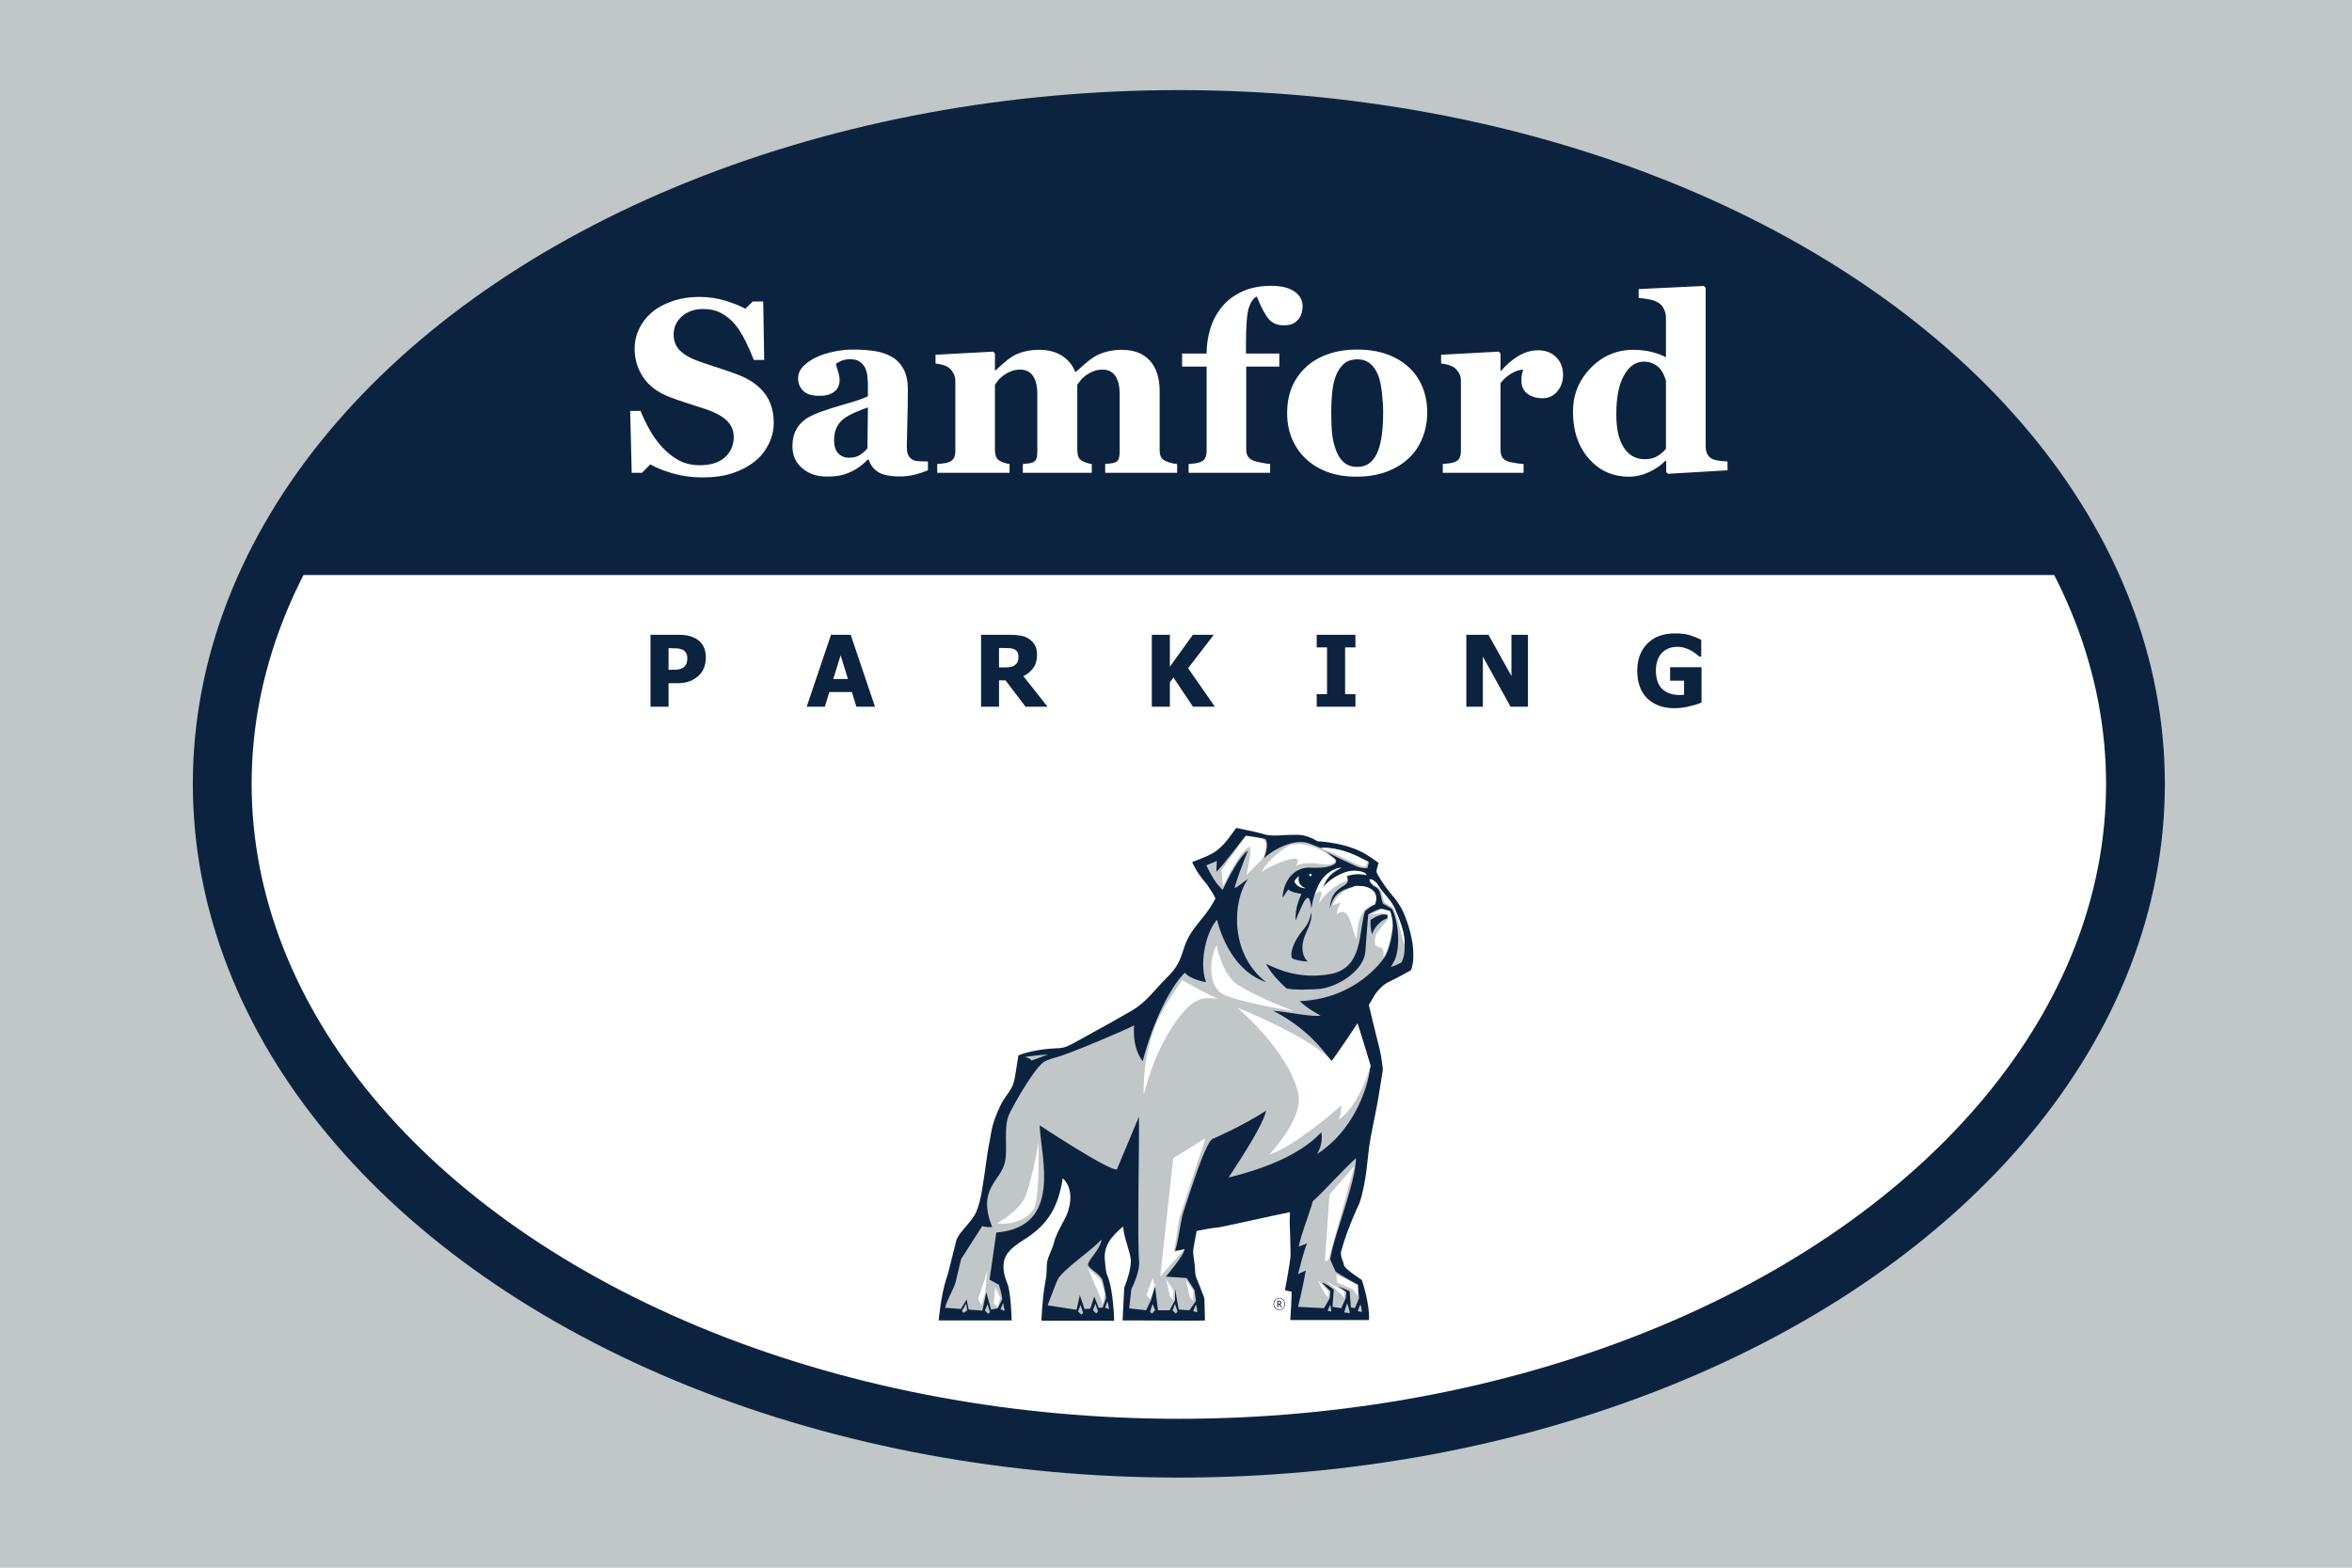
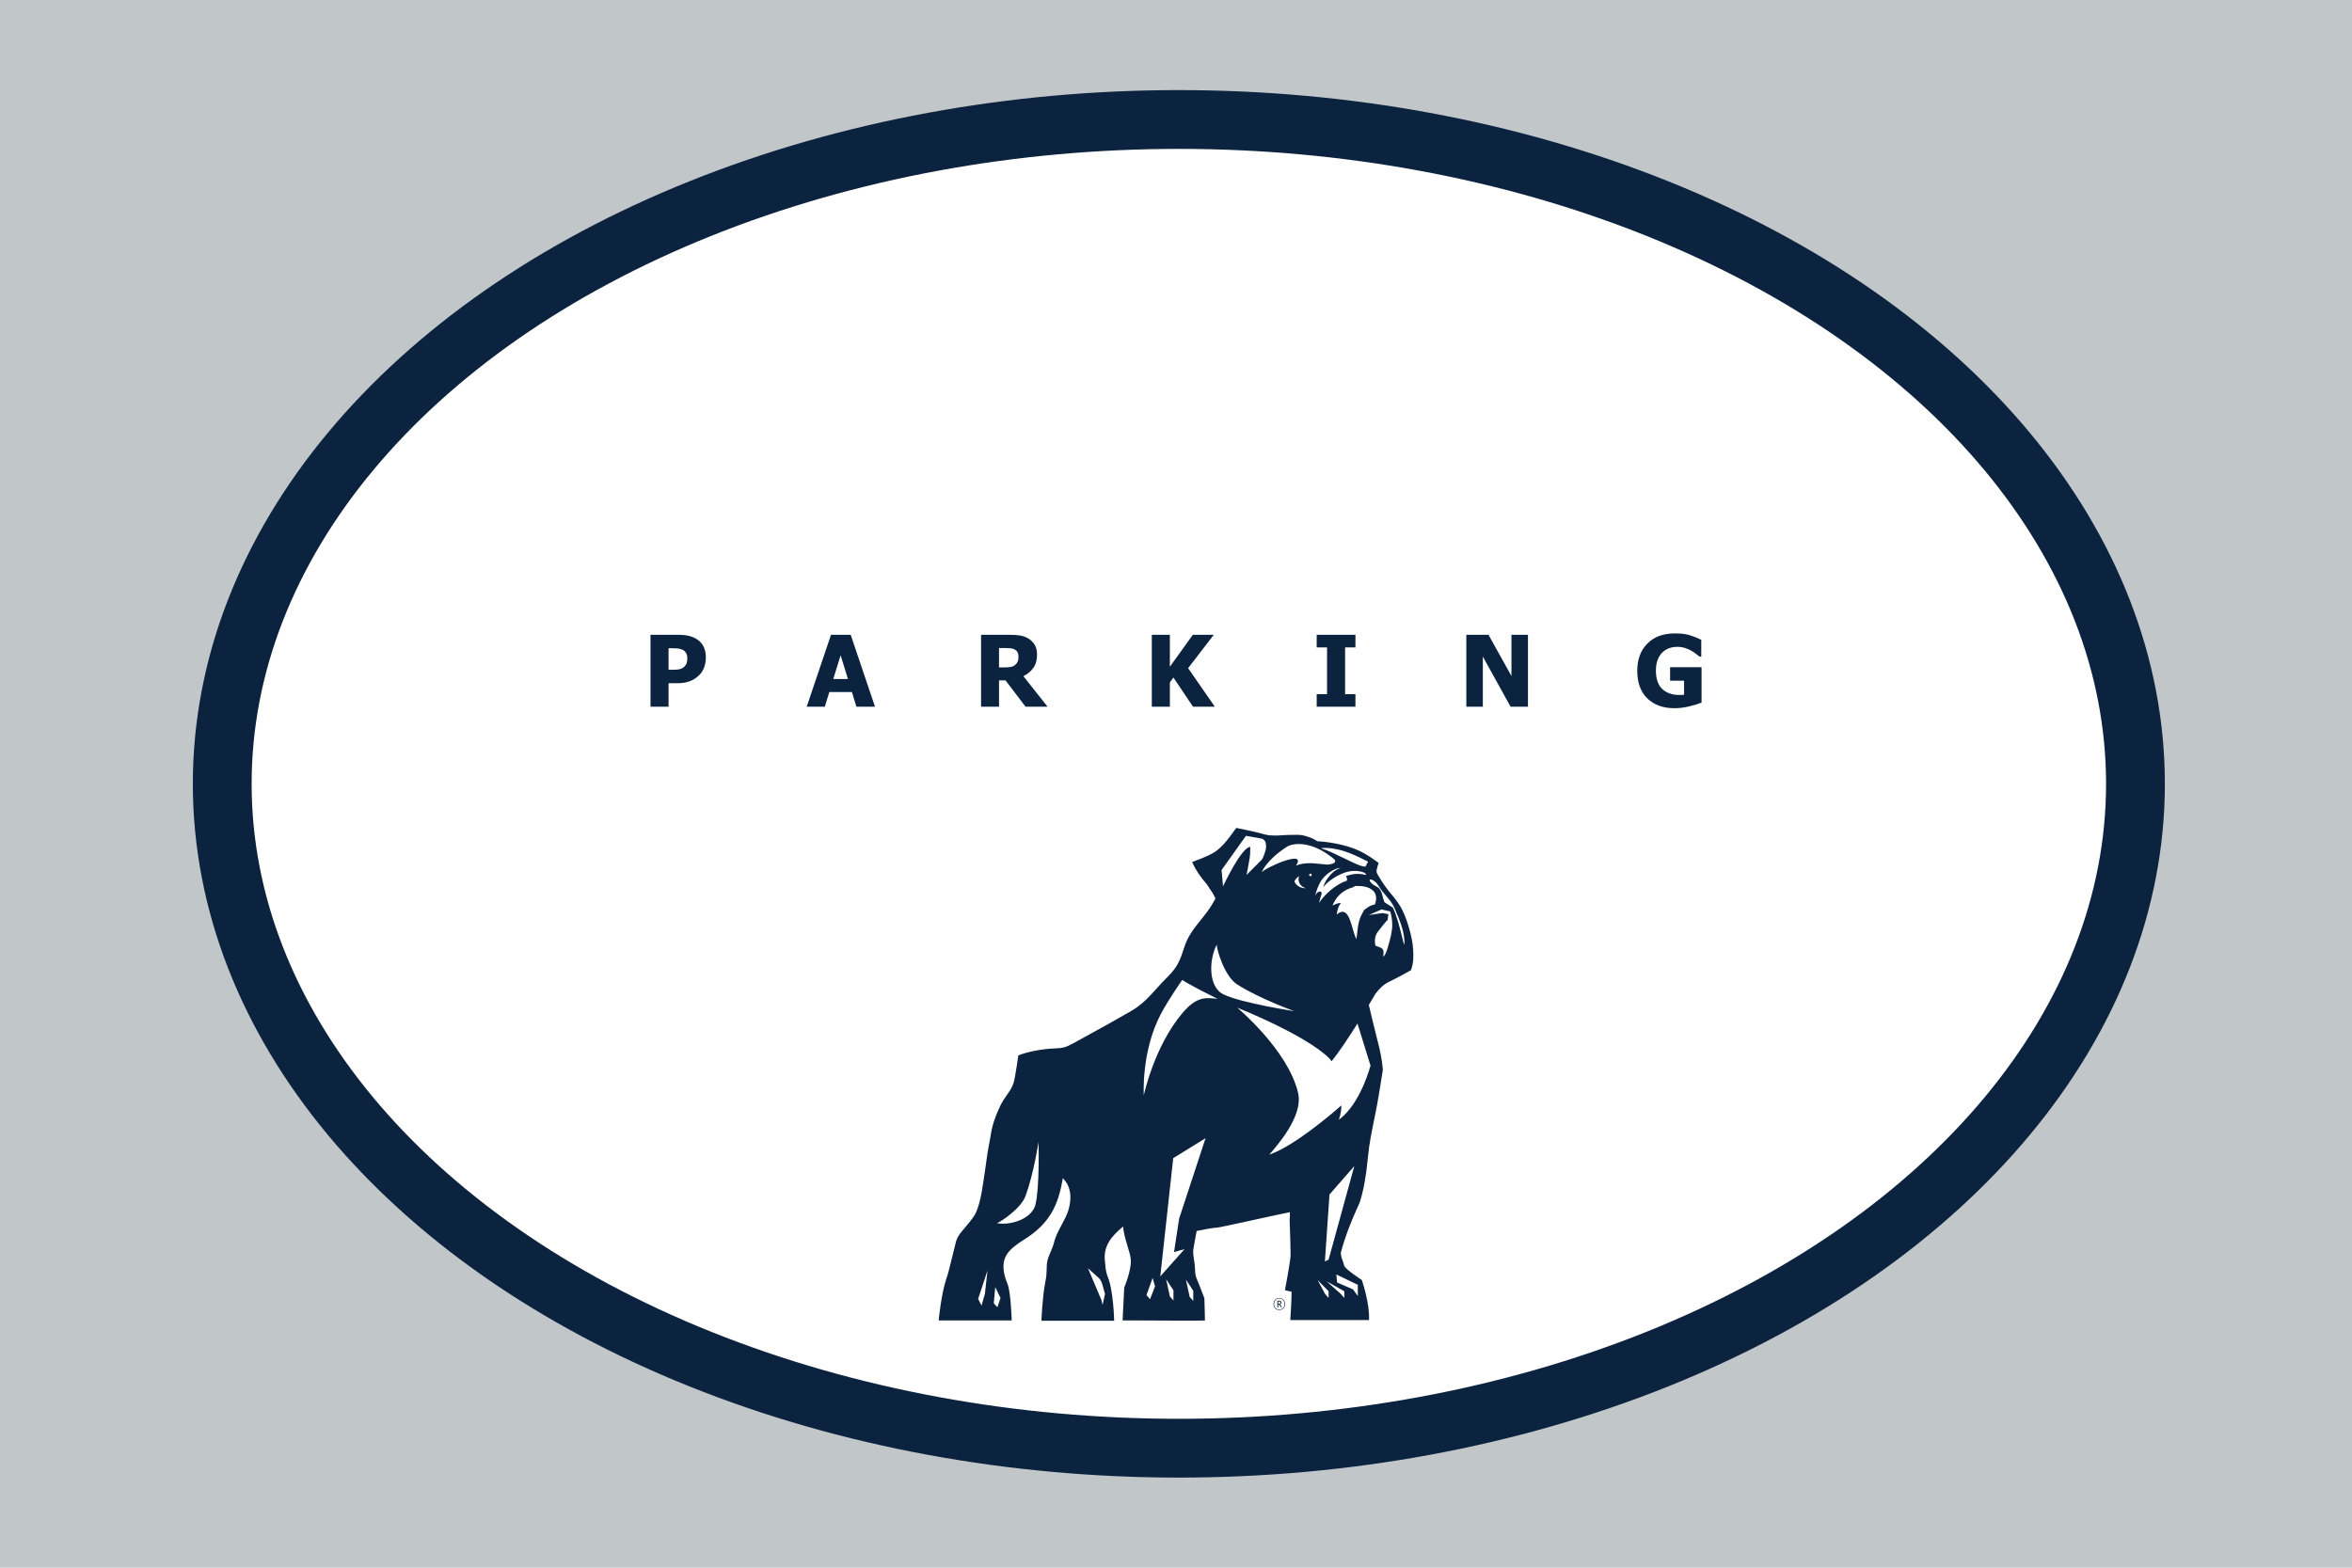
<svg xmlns="http://www.w3.org/2000/svg" width="480" height="320" viewBox="0 0 480 320" version="1.1">
  <rect x="0" y="0" width="480" height="320" fill="#c1c6c8" />
  <ellipse cx="240.581" cy="160" rx="195.228" ry="135.608" style="fill:#fff;stroke:#0c2340;stroke-width:12px;" />
  <path d="M144.052,134.21c0,0.684 -0.108,1.334 -0.325,1.952c-0.217,0.618 -0.529,1.133 -0.936,1.547c-0.25,0.257 -0.525,0.493 -0.824,0.71c-0.299,0.217 -0.629,0.401 -0.99,0.552c-0.362,0.151 -0.754,0.27 -1.178,0.355c-0.424,0.085 -0.899,0.128 -1.425,0.128l-1.932,0l0,4.801l-3.686,-0l-0,-14.678l5.697,0c0.848,0 1.579,0.077 2.194,0.232c0.614,0.154 1.171,0.399 1.67,0.734c0.552,0.368 0.98,0.859 1.282,1.474c0.302,0.614 0.453,1.345 0.453,2.193Zm-3.785,0.089c0,-0.414 -0.099,-0.771 -0.296,-1.07c-0.197,-0.299 -0.433,-0.504 -0.709,-0.616c-0.349,-0.151 -0.682,-0.238 -1.001,-0.261c-0.319,-0.023 -0.751,-0.035 -1.296,-0.035l-0.523,0l0,4.397l0.257,-0c0.348,-0 0.677,-0.003 0.985,-0.01c0.309,-0.007 0.579,-0.03 0.809,-0.069c0.197,-0.033 0.406,-0.097 0.626,-0.192c0.22,-0.096 0.389,-0.202 0.507,-0.321c0.25,-0.243 0.419,-0.496 0.508,-0.759c0.089,-0.262 0.133,-0.617 0.133,-1.064Zm24.366,9.956l4.958,-14.678l4.022,0l4.958,14.678l-3.795,-0l-0.917,-2.997l-4.613,0l-0.916,2.997l-3.697,-0Zm8.418,-5.658l-1.498,-4.84l-1.498,4.84l2.996,-0Zm40.739,5.658l-4.495,-0l-4.09,-5.382l-1.321,-0l-0,5.382l-3.667,-0l-0,-14.678l5.904,0c0.815,0 1.525,0.051 2.13,0.153c0.604,0.102 1.163,0.314 1.675,0.636c0.526,0.335 0.943,0.76 1.252,1.276c0.309,0.516 0.463,1.172 0.463,1.967c0,1.124 -0.253,2.035 -0.759,2.735c-0.506,0.7 -1.182,1.257 -2.03,1.671l4.938,6.24Zm-5.934,-10.183c0,-0.368 -0.07,-0.685 -0.212,-0.951c-0.141,-0.266 -0.376,-0.472 -0.704,-0.616c-0.23,-0.099 -0.487,-0.161 -0.769,-0.188c-0.283,-0.026 -0.634,-0.039 -1.055,-0.039l-1.232,0l-0,3.953l1.055,-0c0.512,-0 0.947,-0.031 1.306,-0.094c0.358,-0.062 0.662,-0.195 0.911,-0.399c0.237,-0.184 0.413,-0.404 0.528,-0.66c0.115,-0.257 0.172,-0.592 0.172,-1.006Zm40.07,10.183l-4.456,-0l-4.002,-5.964l-0.72,1.005l0,4.959l-3.686,-0l-0,-14.678l3.686,0l0,6.516l4.692,-6.516l4.269,0l-5.235,6.812l5.452,7.866Zm28.694,-0l-7.906,-0l0,-2.563l2.11,-0l-0,-9.552l-2.11,0l0,-2.563l7.906,0l-0,2.563l-2.109,0l-0,9.552l2.109,-0l-0,2.563Zm35.209,-0l-3.548,-0l-5.658,-10.232l-0,10.232l-3.372,-0l0,-14.678l4.525,0l4.682,8.408l0,-8.408l3.371,0l0,14.678Zm35.427,-0.838c-0.644,0.263 -1.48,0.519 -2.508,0.769c-1.029,0.249 -2.043,0.374 -3.041,0.374c-2.307,0 -4.145,-0.665 -5.516,-1.996c-1.37,-1.331 -2.055,-3.218 -2.055,-5.663c0,-2.3 0.685,-4.143 2.055,-5.53c1.371,-1.386 3.245,-2.08 5.624,-2.08c1.229,0 2.228,0.117 2.997,0.35c0.768,0.234 1.564,0.551 2.385,0.951l0,3.441l-0.335,-0c-0.178,-0.138 -0.432,-0.334 -0.764,-0.587c-0.332,-0.253 -0.656,-0.468 -0.971,-0.645c-0.368,-0.211 -0.793,-0.391 -1.277,-0.543c-0.483,-0.151 -0.993,-0.226 -1.532,-0.226c-0.631,-0 -1.206,0.098 -1.725,0.295c-0.519,0.198 -0.983,0.5 -1.39,0.907c-0.388,0.395 -0.695,0.894 -0.922,1.499c-0.227,0.604 -0.34,1.307 -0.34,2.109c0,1.715 0.43,2.98 1.291,3.795c0.861,0.815 2.038,1.222 3.529,1.222c0.132,0 0.286,-0.003 0.464,-0.01c0.177,-0.006 0.331,-0.016 0.463,-0.029l-0,-2.878l-2.849,-0l0,-2.751l6.417,0l0,7.226Z" style="fill:#0c2340;" />
-   <path d="M55.204,117.382c25.746,-53.992 99.057,-92.99 185.377,-92.99c86.32,0 159.63,38.998 185.376,92.99l-370.753,0Z" style="fill:#0c2340;" />
-   <path d="M143.389,97.453c-2.136,-0 -4.127,-0.263 -5.976,-0.789c-1.848,-0.526 -3.413,-1.15 -4.694,-1.873l-1.701,1.725l-2.094,0l-0.321,-12.642l2.12,0c0.476,1.2 1.084,2.465 1.823,3.795c0.74,1.331 1.594,2.522 2.563,3.574c1.002,1.1 2.124,1.996 3.364,2.686c1.24,0.69 2.69,1.035 4.349,1.035c2.235,-0 3.947,-0.547 5.138,-1.639c1.192,-1.093 1.787,-2.469 1.787,-4.128c0,-1.363 -0.505,-2.509 -1.515,-3.437c-1.011,-0.929 -2.576,-1.73 -4.695,-2.403c-1.38,-0.444 -2.649,-0.854 -3.807,-1.232c-1.158,-0.378 -2.247,-0.764 -3.265,-1.159c-2.35,-0.936 -4.095,-2.275 -5.237,-4.016c-1.142,-1.742 -1.713,-3.689 -1.713,-5.841c0,-1.363 0.296,-2.673 0.887,-3.93c0.592,-1.257 1.454,-2.386 2.588,-3.389c1.084,-0.936 2.472,-1.7 4.165,-2.291c1.692,-0.592 3.532,-0.888 5.52,-0.888c1.938,0 3.753,0.267 5.446,0.801c1.692,0.534 3.022,1.072 3.992,1.614l1.503,-1.478l2.144,-0l0.197,11.927l-2.119,0c-0.493,-1.281 -1.072,-2.592 -1.738,-3.93c-0.665,-1.339 -1.367,-2.452 -2.107,-3.34c-0.805,-0.952 -1.733,-1.712 -2.784,-2.279c-1.052,-0.567 -2.284,-0.85 -3.697,-0.85c-1.774,-0 -3.224,0.501 -4.349,1.503c-1.125,1.002 -1.688,2.242 -1.688,3.721c-0,1.396 0.489,2.538 1.466,3.425c0.978,0.888 2.501,1.668 4.571,2.341c1.216,0.411 2.456,0.822 3.721,1.233c1.265,0.41 2.391,0.805 3.377,1.182c2.382,0.92 4.193,2.19 5.433,3.808c1.241,1.618 1.861,3.626 1.861,6.025c-0,1.511 -0.353,2.974 -1.06,4.386c-0.706,1.413 -1.659,2.588 -2.858,3.524c-1.315,1.035 -2.834,1.832 -4.559,2.391c-1.725,0.558 -3.738,0.838 -6.038,0.838Zm45.984,-1.454c-0.723,0.312 -1.577,0.599 -2.563,0.862c-0.986,0.263 -2.029,0.394 -3.13,0.394c-2.02,0 -3.507,-0.299 -4.46,-0.899c-0.953,-0.6 -1.602,-1.458 -1.947,-2.575l-0.148,-0c-0.558,0.558 -1.096,1.035 -1.614,1.429c-0.517,0.394 -1.072,0.731 -1.663,1.01c-0.772,0.362 -1.516,0.629 -2.23,0.801c-0.715,0.173 -1.713,0.259 -2.994,0.259c-1.906,0 -3.533,-0.563 -4.88,-1.688c-1.347,-1.125 -2.02,-2.616 -2.02,-4.473c-0,-1.068 0.147,-1.975 0.443,-2.723c0.296,-0.747 0.715,-1.408 1.257,-1.983c0.493,-0.526 1.064,-0.962 1.713,-1.307c0.648,-0.345 1.359,-0.665 2.131,-0.961c1.479,-0.542 3.253,-1.104 5.323,-1.688c2.07,-0.583 3.581,-1.104 4.534,-1.564l0,-2.366c0,-0.411 -0.033,-0.953 -0.098,-1.627c-0.066,-0.673 -0.206,-1.24 -0.419,-1.7c-0.23,-0.526 -0.592,-0.969 -1.084,-1.331c-0.493,-0.361 -1.142,-0.542 -1.947,-0.542c-0.723,0 -1.327,0.103 -1.812,0.308c-0.484,0.206 -0.874,0.415 -1.17,0.629c0.049,0.328 0.189,0.829 0.419,1.503c0.23,0.673 0.345,1.322 0.345,1.947c-0,0.279 -0.074,0.628 -0.222,1.047c-0.148,0.419 -0.361,0.752 -0.641,0.998c-0.377,0.329 -0.801,0.583 -1.269,0.764c-0.468,0.181 -1.187,0.271 -2.156,0.271c-1.38,-0 -2.423,-0.333 -3.13,-0.998c-0.706,-0.665 -1.059,-1.532 -1.059,-2.6c-0,-0.92 0.365,-1.745 1.096,-2.476c0.731,-0.732 1.623,-1.335 2.674,-1.812c1.035,-0.493 2.226,-0.875 3.573,-1.146c1.347,-0.271 2.596,-0.406 3.746,-0.406c1.594,-0 3.056,0.094 4.386,0.283c1.331,0.189 2.53,0.579 3.598,1.171c1.019,0.575 1.828,1.408 2.428,2.501c0.599,1.092 0.899,2.518 0.899,4.275c0,1.857 -0.037,4.058 -0.111,6.605c-0.074,2.546 -0.111,4.222 -0.111,5.027c0,0.739 0.111,1.322 0.333,1.75c0.222,0.427 0.563,0.747 1.023,0.961c0.279,0.131 0.718,0.209 1.318,0.234c0.6,0.024 1.146,0.037 1.639,0.037l-0,1.799Zm-12.248,-12.839c-0.92,0.312 -1.831,0.669 -2.735,1.072c-0.904,0.402 -1.643,0.825 -2.218,1.269c-0.608,0.46 -1.084,1.047 -1.429,1.762c-0.345,0.714 -0.518,1.556 -0.518,2.526c0,1.281 0.292,2.209 0.875,2.784c0.583,0.575 1.302,0.863 2.156,0.863c0.904,-0 1.647,-0.185 2.231,-0.555c0.583,-0.369 1.096,-0.825 1.54,-1.367l0.098,-8.354Zm63.111,13.356l-14.687,0l-0,-1.799c0.361,-0.049 0.739,-0.09 1.133,-0.123c0.394,-0.033 0.723,-0.115 0.986,-0.246c0.361,-0.165 0.591,-0.44 0.69,-0.826c0.098,-0.386 0.148,-0.883 0.148,-1.491l-0,-11.508c-0,-1.692 -0.3,-2.961 -0.9,-3.807c-0.599,-0.846 -1.458,-1.27 -2.575,-1.27c-0.706,0 -1.335,0.111 -1.885,0.333c-0.55,0.222 -1.056,0.497 -1.516,0.826c-0.476,0.345 -0.846,0.69 -1.109,1.035c-0.262,0.345 -0.484,0.64 -0.665,0.887l0,13.233c0,0.592 0.07,1.072 0.21,1.442c0.139,0.369 0.398,0.661 0.776,0.875c0.263,0.147 0.562,0.279 0.899,0.394c0.337,0.115 0.694,0.197 1.072,0.246l0,1.799l-14.071,0l0,-1.799l1.134,-0.123c0.443,-0.049 0.772,-0.131 0.985,-0.246c0.345,-0.181 0.571,-0.444 0.678,-0.789c0.107,-0.345 0.16,-0.854 0.16,-1.528l0,-11.508c0,-1.692 -0.3,-2.961 -0.899,-3.807c-0.6,-0.846 -1.458,-1.27 -2.575,-1.27c-0.707,0 -1.335,0.111 -1.886,0.333c-0.55,0.222 -1.055,0.497 -1.515,0.826c-0.477,0.345 -0.846,0.69 -1.109,1.035c-0.263,0.345 -0.485,0.64 -0.665,0.887l-0,13.233c-0,0.575 0.074,1.052 0.221,1.429c0.148,0.378 0.411,0.674 0.789,0.888c0.263,0.147 0.563,0.279 0.899,0.394c0.337,0.115 0.695,0.197 1.072,0.246l0,1.799l-14.761,0l0,-1.799c0.427,-0.033 0.846,-0.074 1.257,-0.123c0.411,-0.049 0.764,-0.131 1.06,-0.246c0.525,-0.198 0.887,-0.481 1.084,-0.851c0.197,-0.369 0.296,-0.858 0.296,-1.466l-0,-14.342c-0,-0.526 -0.14,-1.039 -0.419,-1.54c-0.279,-0.501 -0.616,-0.891 -1.011,-1.171c-0.295,-0.197 -0.669,-0.361 -1.121,-0.493c-0.452,-0.131 -0.949,-0.221 -1.491,-0.271l0,-1.799l11.755,-0.64l0.37,0.369l-0,3.475l0.098,-0l1.639,-1.466c0.632,-0.567 1.228,-1.023 1.787,-1.368c0.607,-0.394 1.388,-0.723 2.341,-0.986c0.952,-0.263 1.996,-0.394 3.129,-0.394c1.873,0 3.438,0.407 4.695,1.22c1.257,0.813 2.148,1.893 2.674,3.24l0.221,0c0.477,-0.443 1.06,-0.965 1.75,-1.564c0.69,-0.6 1.322,-1.081 1.897,-1.442c0.641,-0.411 1.458,-0.756 2.452,-1.035c0.994,-0.279 2.058,-0.419 3.192,-0.419c2.48,0 4.39,0.731 5.729,2.193c1.339,1.462 2.009,3.541 2.009,6.235l-0,11.976c-0,0.608 0.09,1.097 0.271,1.467c0.18,0.369 0.509,0.653 0.985,0.85c0.263,0.115 0.588,0.23 0.974,0.345c0.386,0.115 0.833,0.197 1.343,0.246l-0,1.799Zm25.604,-33.982c-0,0.41 -0.066,0.862 -0.197,1.355c-0.132,0.493 -0.345,0.912 -0.641,1.257c-0.345,0.41 -0.731,0.723 -1.158,0.936c-0.428,0.214 -1.068,0.321 -1.923,0.321c-1.297,-0 -2.316,-0.452 -3.055,-1.356c-0.74,-0.903 -1.528,-2.407 -2.366,-4.509c-0.657,0.279 -1.191,1.002 -1.602,2.168c-0.41,1.167 -0.616,3.672 -0.616,7.516l0,1.947l6.802,-0l-0,2.661l-6.753,0l0,16.979c0,0.641 0.148,1.138 0.444,1.491c0.296,0.353 0.682,0.612 1.158,0.777c0.395,0.131 0.912,0.258 1.553,0.381c0.64,0.124 1.215,0.21 1.725,0.259l-0,1.799l-16.634,0l-0,-1.799c0.427,-0.033 0.842,-0.074 1.244,-0.123c0.403,-0.049 0.76,-0.131 1.072,-0.246c0.526,-0.198 0.883,-0.481 1.072,-0.851c0.189,-0.369 0.284,-0.858 0.284,-1.466l-0,-17.201l-5.003,0l0,-2.661l5.003,-0c-0,-1.758 0.254,-3.462 0.764,-5.113c0.509,-1.651 1.297,-3.126 2.365,-4.424c1.035,-1.281 2.399,-2.316 4.091,-3.105c1.692,-0.788 3.68,-1.183 5.964,-1.183c2.037,0 3.614,0.386 4.731,1.159c1.117,0.772 1.676,1.782 1.676,3.031Zm21.685,12.444c1.216,1.134 2.144,2.489 2.785,4.066c0.641,1.577 0.961,3.286 0.961,5.126c0,1.824 -0.316,3.545 -0.949,5.163c-0.632,1.618 -1.556,3.002 -2.772,4.152c-1.298,1.232 -2.846,2.177 -4.645,2.834c-1.799,0.657 -3.857,0.986 -6.173,0.986c-2.004,-0 -3.849,-0.288 -5.532,-0.863c-1.684,-0.575 -3.175,-1.437 -4.473,-2.587c-1.249,-1.101 -2.234,-2.46 -2.957,-4.079c-0.723,-1.618 -1.085,-3.429 -1.085,-5.433c0,-1.972 0.317,-3.726 0.949,-5.262c0.633,-1.536 1.581,-2.903 2.846,-4.103c1.216,-1.15 2.715,-2.041 4.498,-2.673c1.782,-0.633 3.774,-0.949 5.976,-0.949c2.3,-0 4.324,0.316 6.074,0.949c1.75,0.632 3.249,1.523 4.497,2.673Zm-6.308,17.078c0.361,-0.92 0.628,-2.037 0.801,-3.352c0.172,-1.314 0.259,-2.842 0.259,-4.583c-0,-1.15 -0.083,-2.465 -0.247,-3.943c-0.164,-1.479 -0.411,-2.645 -0.739,-3.499c-0.394,-1.035 -0.941,-1.849 -1.639,-2.44c-0.698,-0.591 -1.581,-0.887 -2.649,-0.887c-1.166,-0 -2.099,0.32 -2.797,0.961c-0.698,0.641 -1.236,1.47 -1.614,2.489c-0.345,0.936 -0.583,2.033 -0.715,3.29c-0.131,1.256 -0.197,2.567 -0.197,3.93c0,1.791 0.058,3.274 0.173,4.448c0.115,1.175 0.394,2.354 0.837,3.537c0.378,1.018 0.92,1.823 1.627,2.415c0.706,0.591 1.602,0.887 2.686,0.887c0.986,-0 1.832,-0.276 2.538,-0.826c0.707,-0.55 1.265,-1.359 1.676,-2.427Zm37.777,-15.476c0,1.249 -0.386,2.345 -1.158,3.29c-0.772,0.945 -1.791,1.417 -3.056,1.417c-1.199,-0 -2.213,-0.304 -3.043,-0.912c-0.83,-0.608 -1.244,-1.503 -1.244,-2.686c-0,-0.575 0.041,-1.023 0.123,-1.343c0.082,-0.32 0.156,-0.62 0.222,-0.9c-0.756,0.033 -1.553,0.296 -2.391,0.789c-0.838,0.493 -1.577,1.15 -2.218,1.971l0,13.529c0,0.575 0.091,1.052 0.271,1.43c0.181,0.378 0.485,0.673 0.912,0.887c0.362,0.181 0.949,0.333 1.762,0.456c0.813,0.123 1.401,0.193 1.762,0.209l0,1.799l-16.486,0l0,-1.799c0.411,-0.033 0.826,-0.078 1.245,-0.135c0.419,-0.058 0.776,-0.136 1.072,-0.234c0.525,-0.181 0.887,-0.46 1.084,-0.838c0.197,-0.378 0.296,-0.871 0.296,-1.479l-0,-14.342c-0,-0.591 -0.14,-1.121 -0.419,-1.589c-0.28,-0.469 -0.616,-0.842 -1.011,-1.122c-0.295,-0.197 -0.669,-0.361 -1.121,-0.493c-0.452,-0.131 -0.949,-0.221 -1.491,-0.271l0,-1.799l11.755,-0.64l0.369,0.369l0,3.574l0.099,-0c1.134,-1.315 2.337,-2.346 3.61,-3.093c1.273,-0.748 2.6,-1.121 3.98,-1.121c1.528,-0 2.756,0.472 3.684,1.417c0.928,0.944 1.392,2.164 1.392,3.659Zm33.564,19.419l-12.149,0.714l-0.37,-0.345l0,-2.267l-0.172,-0.049c-0.805,0.871 -1.893,1.63 -3.265,2.279c-1.372,0.649 -2.756,0.974 -4.153,0.974c-3.318,-0 -6.053,-1.232 -8.206,-3.697c-2.152,-2.464 -3.228,-5.651 -3.228,-9.561c0,-3.467 1.204,-6.44 3.61,-8.921c2.407,-2.481 5.319,-3.721 8.736,-3.721c1.347,0 2.612,0.152 3.795,0.456c1.183,0.304 2.128,0.661 2.834,1.072l0,-8.058c0,-0.608 -0.123,-1.179 -0.369,-1.713c-0.247,-0.534 -0.575,-0.949 -0.986,-1.244c-0.509,-0.362 -1.146,-0.621 -1.91,-0.777c-0.764,-0.156 -1.532,-0.267 -2.304,-0.332l-0,-1.799l13.307,-0.641l0.37,0.394l-0,32.307c-0,0.624 0.102,1.15 0.308,1.577c0.205,0.427 0.538,0.764 0.998,1.011c0.345,0.18 0.85,0.312 1.515,0.394c0.666,0.082 1.212,0.131 1.639,0.148l0,1.799Zm-12.568,-4.387l0,-13.923c-0.115,-0.378 -0.275,-0.797 -0.48,-1.257c-0.206,-0.46 -0.489,-0.895 -0.851,-1.306c-0.328,-0.345 -0.768,-0.649 -1.318,-0.912c-0.55,-0.263 -1.17,-0.394 -1.86,-0.394c-1.643,0 -2.99,0.928 -4.042,2.785c-1.051,1.856 -1.577,4.476 -1.577,7.861c-0,1.33 0.094,2.526 0.283,3.585c0.189,1.06 0.522,2.025 0.998,2.896c0.477,0.871 1.089,1.552 1.836,2.045c0.748,0.493 1.647,0.74 2.699,0.74c1.002,-0 1.831,-0.194 2.489,-0.58c0.657,-0.386 1.265,-0.899 1.823,-1.54Z" style="fill:#fff;" />
  <path d="M260.862,266.132l0.174,-0c0.177,-0 0.286,-0.086 0.286,-0.243c0,-0.141 -0.095,-0.23 -0.272,-0.23l-0.188,-0l0,0.473Zm0.164,0.158l-0.164,0l0,0.55l-0.179,-0l0,-1.346l0.374,0c0.272,0 0.45,0.15 0.45,0.393c0,0.197 -0.12,0.324 -0.29,0.375l0.417,0.55l-0.195,0.038l-0.413,-0.56Zm0.047,-1.226c-0.628,0 -1.054,0.441 -1.054,1.122c-0,0.685 0.433,1.124 1.061,1.124c0.629,0 1.055,-0.439 1.055,-1.124c0,-0.681 -0.437,-1.122 -1.062,-1.122Zm0.004,2.346c-0.707,0 -1.178,-0.502 -1.178,-1.224c0,-0.715 0.471,-1.221 1.174,-1.221c0.707,0 1.178,0.502 1.178,1.221c0,0.718 -0.467,1.224 -1.174,1.224Z" style="fill:#0c2340;" />
  <path d="M288.399,193.846c-0.131,-2.823 -1.521,-6.986 -2.524,-8.671c-0.812,-1.367 -1.673,-2.349 -2.497,-3.342c-0.721,-0.869 -2.426,-3.433 -2.451,-3.872c-0.03,-0.545 0.423,-1.815 0.423,-1.815c0,0 -1.374,-1.034 -2.591,-1.766c-2.805,-1.682 -6.583,-2.454 -9.899,-2.669c-1.032,-0.66 -1.949,-0.955 -2.923,-1.194c-0.692,-0.17 -1.594,-0.098 -2.464,-0.098c-0.579,-0 -1.155,0.034 -1.712,0.068c-0.558,0.034 -1.088,0.067 -1.622,0.067c-0.736,0 -1.342,-0.064 -1.907,-0.197c-0.412,-0.099 -0.797,-0.211 -1.169,-0.317c-0.827,-0.241 -4.768,-1.04 -4.768,-1.04c-0,-0 -1.859,2.615 -2.544,3.305c-0.465,0.468 -0.905,0.91 -1.364,1.266c-0.278,0.216 -0.611,0.419 -0.966,0.633c-0.803,0.486 -2.912,1.311 -4.124,1.762c0.783,1.774 1.999,3.431 2.796,4.294c0.362,0.395 0.715,1.1 1.037,1.508c0.459,0.582 0.922,1.64 0.922,1.64c-0,0 -0.751,1.439 -1.612,2.608c-0.443,0.601 -0.905,1.174 -1.35,1.728c-1.374,1.703 -2.672,3.313 -3.413,5.644c-0.854,2.692 -1.429,4.067 -3.329,5.945c-0.874,0.861 -1.613,1.68 -2.327,2.472c-1.588,1.761 -2.958,3.282 -5.21,4.589c-2.895,1.682 -5.883,3.324 -8.772,4.912c-0.955,0.525 -1.909,1.051 -2.864,1.579c-1.814,1.002 -2.269,1.054 -4.117,1.132l-0.044,0.002c-1.951,0.082 -5.067,0.557 -7.192,1.414c0,-0 -0.418,2.966 -0.662,4.245c-0.089,0.461 -0.172,0.897 -0.287,1.304c-0.268,0.939 -0.781,1.671 -1.372,2.516c-0.491,0.7 -0.996,1.423 -1.42,2.342c-0.941,2.042 -1.497,3.485 -1.876,5.752c-0.144,0.869 -0.281,1.692 -0.447,2.483c-0.26,1.253 -0.508,3.454 -0.726,4.83c-0.47,2.957 -0.75,6.015 -1.813,8.516c-0.335,0.786 -1.031,1.646 -1.771,2.553c-0.933,1.149 -1.894,2.042 -2.304,3.316l-1.58,6.343c-0.061,0.265 -0.247,0.823 -0.443,1.412c-1.053,3.156 -1.558,8.488 -1.558,8.488l14.907,0c-0,0 -0.156,-5.658 -0.843,-7.421c-0.262,-0.682 -0.536,-1.387 -0.673,-2.084c-0.655,-3.344 0.694,-4.904 4.125,-7.048c5.021,-3.142 6.929,-6.885 7.814,-12.487c0.882,0.889 1.267,1.782 1.448,2.727c0.23,1.195 0.076,2.622 -0.333,3.911c-0.303,0.949 -0.793,1.859 -1.311,2.823c-0.637,1.184 -1.296,2.405 -1.617,3.758c-0.338,1.419 -1.406,3.016 -1.447,4.521c-0.022,0.789 -0.043,1.534 -0.104,2.239c-0.022,0.257 -0.125,0.82 -0.236,1.417c-0.608,3.298 -0.753,7.704 -0.753,7.704l14.842,-0c-0,-0 -0.123,-6.084 -1.326,-9.028c-0.473,-1.154 -0.457,-2.316 -0.548,-3.025c-0.399,-3.123 1.2,-5.091 3.702,-7.185c0.135,2.222 1.422,5.145 1.563,6.695c0.195,2.144 -1.337,5.772 -1.337,5.772l-0.336,6.713l3.71,0c0,0 13.072,0.08 13.097,0c0.021,-0.046 -0.113,-4.525 -0.113,-4.525c-0.085,-0.224 -0.811,-2.103 -0.88,-2.297c-0.557,-1.589 -0.996,-1.847 -1.027,-3.579c-0.012,-0.645 -0.108,-1.287 -0.201,-1.907c-0.113,-0.759 -0.22,-1.474 -0.166,-2.115c0.035,-0.415 0.698,-3.841 0.698,-3.841c-0,-0 2.879,-0.626 4.206,-0.692c0.665,-0.032 11.915,-2.585 14.82,-3.143c0.027,1.643 -0.092,0.786 -0.028,2.389c0.072,1.753 0.147,4.545 0.168,6.318c0.011,1.101 -1.147,7.209 -1.147,7.209c-0,-0 0.917,0.273 1.297,0.273l0.035,-0c0.075,1.108 -0.243,5.832 -0.243,5.832l16.068,-0c0.171,-3.458 -1.48,-8.196 -1.48,-8.196c0,0 -3.271,-2.093 -3.576,-2.882c-0.241,-1.059 -0.761,-1.767 -0.681,-2.788c0.786,-2.925 1.829,-5.687 3.418,-9.223c0.14,-0.31 0.305,-0.603 0.408,-0.911c0.777,-2.318 1.346,-5.564 1.684,-9.237c0.264,-2.887 0.828,-5.466 1.395,-8.263c0.746,-3.678 0.881,-4.82 1.658,-9.599c-0.186,-2.133 -0.562,-3.926 -1.108,-5.99c-0.537,-2.022 -1.608,-6.593 -1.76,-7.239c0.468,-0.781 0.922,-1.546 1.354,-2.278c0.701,-0.928 1.637,-1.91 2.722,-2.415c1.674,-0.78 4.53,-2.405 4.53,-2.405c0.525,-1.534 0.519,-2.486 0.441,-4.185Z" style="fill:#0c2340;" />
-   <path d="M213.886,215.244c-0,-0 -2.176,0.797 -3.352,1.237c-0.287,-0.334 -0.527,-0.518 -1.392,-0.689c1.177,-0.322 4.744,-0.548 4.744,-0.548Zm-17.265,52.747l-0.292,-0.45l0.857,-1.453l0.221,1.391l-0.786,0.512Zm5.037,0.197l-0.655,-0.673l0.52,-1.31l0.518,1.606l-0.383,0.377Zm3.383,-0.617l-0.852,-0.304l0.52,-1.31l0.332,1.614Zm15.621,0.777l-0.654,-0.673l0.519,-1.309l0.52,1.606l-0.385,0.376Zm3.044,-0.249l-0.655,-0.673l0.519,-1.308l0.519,1.604l-0.383,0.377Zm2.657,-0.885l-0.852,-0.304l0.52,-1.307l0.332,1.611Zm-0.624,-2.285l-0.708,1.997l-0.806,0.03l-0.905,-2.313l-0.812,2.482l-1.169,0.071l-0.967,-2.837l-0.666,2.999l-5.905,-0.908c-0,0 1.534,-4.075 1.983,-5.111c0.921,-2.132 6.883,-5.905 9.002,-8.337c-0.195,2.046 -2.843,4.277 -2.727,5.197c0.097,0.754 2.613,1.921 2.972,3.211c0.374,1.331 0.708,3.519 0.708,3.519Zm9.35,3.205l-0.382,-0.377l0.519,-1.607l0.517,1.31l-0.654,0.674Zm4.849,-0l-0.654,-0.674l0.519,-1.31l0.518,1.607l-0.383,0.377Zm4.369,-0.288l-0.765,-0.174c-0.135,0.081 0.518,-1.389 0.518,-1.389c0,-0 0.368,1.155 0.247,1.563Zm27.341,-0.123l-0.653,-0.148c-0.114,0.068 0.469,-1.234 0.469,-1.234c0,-0 0.287,1.034 0.184,1.382Zm3.763,0.33l-1.031,-0.15c-0.17,0.122 0.538,-1.891 0.538,-1.891c0.041,0.13 0.649,1.621 0.493,2.041Zm2.479,-0.239l-0.765,-0.175c-0.136,0.08 0.518,-1.388 0.518,-1.388c0,-0 0.367,1.155 0.247,1.563Zm-6.422,-10.761c0.286,0.736 1.12,2.531 1.12,2.531c0.978,0.685 4.518,2.675 4.518,2.675l0.262,2.735l-0.869,2.038l-0.809,-0.171l-0.249,-3.318l-2.308,-0.974l1.642,1.164l-0.123,1.235l-0.923,2.064l-1.794,-0.279l0.274,-3.52c-0,0 -1.817,-1.413 -2.404,-1.402c-0.006,-0 1.689,1.735 1.689,1.735l-0.119,1.402c-0.64,1.178 -0.878,1.624 -1.183,2.064l-5.272,-0.279c-0,0 1.142,-4.761 1.568,-7.419c0,-0 -1.009,0.5 -1.568,0.714c0.443,-1.672 1.106,-4.493 1.819,-6.241l-1.687,0.653c0.659,-3.152 1.82,-5.587 2.872,-9.263c2.108,-1.841 5.733,-5.976 8.8,-8.793c0.071,4.637 -4.636,16.19 -5.256,20.649Zm10.984,-61.495c-0.242,0.327 -5.622,8.32 -17.187,8.796c1.456,1.407 3.097,2.307 4.244,2.959c-1.736,0.311 -6.76,-0.759 -9.689,-1.009c6.783,3.521 10.014,7.843 11.409,9.661c0.179,0.174 0.347,0.344 0.504,0.516c0.023,0.024 0.043,0.055 0.064,0.079l5.237,-7.641c0.428,0.999 2.067,6.574 2.66,8.584c-0.557,5.212 -3.821,13.551 -10.937,18.088c0.435,-0.627 1.274,-2.416 0.906,-4.464c-4.743,5.087 -12.982,7.75 -18.889,9.23c-0.186,0.021 6.755,-9.801 7.619,-13.653c-4.469,2.948 -10.667,5.692 -10.77,5.706c-1.483,0.2 -4.724,10.91 -6.134,15.051c-0.544,1.599 -0.935,5.756 -1.684,7.825c0.593,-0.037 0.91,-0.06 1.149,-0.093l0.795,-0.224c-0.113,1.309 -3.813,5.617 -3.813,5.617l4.232,0.288l1.61,2.492l0.295,2.185l-1.333,1.908c-0.56,-0.054 -2.186,-0.148 -2.186,-0.148l-0.751,-4.25l-0,2.354l-1.107,2.044l-2.376,-0l-0.595,-4.899l-0.821,2.818l-1.011,2.081l-3.446,-0.394l0.454,-3.946c0,0 1.775,-3.414 1.566,-5.718c-0.388,-4.297 0.074,-25.125 -0.036,-29.442l-4.493,10.734c-1.402,0.482 -15.765,-8.992 -15.765,-8.992c0.286,6.703 4.708,20.755 -8.845,21.895l-1.378,9.615l1.914,1.044c0,0 0.642,2.034 0.679,2.96l-0.934,1.845l-1.358,0.264l-0.966,-3.545l-0.808,3.755l-2.782,-0.215l-0.428,-2.061l-1.163,1.939l-3.217,-0.248c0.234,-1.372 1.87,-4.085 2.132,-5.228c0.488,-2.121 1.141,-4.739 1.141,-4.739c-0,-0 4.325,-6.78 4.317,-6.704c-0,-0 0.813,0.315 2.015,0.178c-3.172,-7.918 1.777,-9.298 2.61,-13.291c0.601,-2.882 -0.376,-7.054 0.865,-9.748c0.903,-1.955 5.384,-9.873 7.3,-10.795c1.297,-0.581 2.395,-0.831 2.395,-0.831c2.032,-0.474 13.834,-5.415 15.78,-6.492c-0.094,1.902 -0.116,4.749 1.75,7.323c2.306,-8.606 5.791,-15.292 8.602,-18.064c1.322,1.491 4.331,1.916 4.331,1.916c-1.426,-3.923 0.006,-9.726 1.783,-12.14c0.137,-0.186 0.283,-0.391 0.431,-0.609c0.97,3.636 3.623,10.591 10.054,12.749c-7.608,-5.821 -6.8,-16.803 -3.71,-21.021c-0.863,0.47 -1.743,1.439 -2.749,1.834c1.182,-4.137 2.937,-7.821 2.655,-7.603c-1.72,1.33 -3.706,5.066 -5.076,7.977c-0.386,-0.435 -0.907,-0.981 -1.035,-1.141c-1.279,-1.624 -2.281,-3.888 -2.281,-3.888l2.139,-0.892l-0.107,2.2c1.197,-0.931 5.763,-7.233 6.047,-7.328c0,0 1.879,0.157 3.759,0.577c0.697,0.156 0.739,1.878 -0.068,4.017c1.715,-1.724 6.18,-4.185 9.209,-3.044c0.719,0.272 1.575,0.631 2.273,0.905c1.439,-0.211 5.567,0.439 8.418,2.145c0.392,0.193 0.724,0.362 0.989,0.497c0.123,0.057 0.237,0.114 0.331,0.169c0.006,0.002 0.012,0.005 0.016,0.006l-0,0.001c0.085,0.049 0.156,0.097 0.196,0.14c0,0 -0.296,0.75 -0.296,1.107c-0.337,0.183 -1.325,0.045 -1.853,-0.136c-1.425,-0.527 -6.589,-3.11 -6.589,-3.11l1.463,1.142c1.687,1.152 -0.526,2.311 -4.61,2.079c-3.367,-0.189 -5.602,2.64 -5.768,6.135c0.775,-0.99 0.673,-1.17 1.196,-1.669c0.421,0.526 2.023,0.764 2.659,0.908c-0.374,0.927 -1.359,2.865 -1.181,5.475c0.432,-1.242 0.874,-2.113 1.189,-2.843c1.63,-3.788 1.862,-0.694 2.02,0.342c0.37,-2.502 1.085,-4.308 1.939,-5.588c0.008,-0.016 0.016,-0.032 0.024,-0.047c0.071,-0.119 0.173,-0.257 0.289,-0.404c0.948,-1.237 2.026,-1.88 2.984,-2.133c0.299,-0.098 0.607,-0.177 0.92,-0.202c-0.069,0.026 -0.141,0.053 -0.213,0.083c0.079,-0.005 0.162,-0.014 0.239,-0.014c-1.424,0.706 -2.254,1.394 -2.77,2.016c-0.225,0.314 -0.454,0.677 -0.683,1.106c-0.008,0.019 -0.017,0.039 -0.026,0.058c-0.011,0.02 -0.021,0.048 -0.03,0.07c-0.062,0.147 -0.115,0.285 -0.165,0.414c-0.029,0.088 -0.06,0.171 -0.09,0.266c0.005,-0.007 0.013,-0.014 0.016,-0.021c0.161,-0.214 0.376,-0.445 0.632,-0.683c0.582,-0.566 1.3,-1.095 2.15,-1.55c0.716,-0.412 1.468,-0.75 2.143,-0.933c1.432,-0.388 2.683,-0.066 3.42,0.228c0.004,0.002 0.013,0.007 0.019,0.011c0.004,0.001 0.009,0.003 0.013,0.004c0.003,0.002 0.011,0.006 0.015,0.008c0.131,0.064 0.354,0.198 0.398,0.272c0.05,0.088 0.05,0.268 -0.152,0.215c-0.007,-0.001 -0.012,-0.001 -0.019,-0.004c-0.665,-0.155 -2.068,-0.349 -3.764,0.224c1.117,2.655 -3.21,1.291 -3.543,6.604c0.996,-3.794 3.246,-3.897 5.105,-4.563c0.019,-0.016 0.048,-0.031 0.065,-0.048c0.674,-0.039 1.345,0.001 1.952,0.131c0.092,0.019 0.179,0.042 0.268,0.064c0.034,0.009 0.069,0.018 0.103,0.029c2.074,0.584 2.314,2.203 1.726,3.547c-0.002,0.003 -0.002,0.005 -0.002,0.006l-0.001,0.001l-0,0.001c-0.813,0.37 -1.507,0.993 -1.989,1.33c-1.402,4.089 -0.261,11.686 -7.151,12.887c-5.462,0.951 -9.634,-0.418 -13.058,-2.094c1.03,2.073 3.138,4.065 4.138,4.993c1.306,0.421 5.663,0.244 6.941,0.096c3.675,-0.429 8.89,-3.755 9.178,-7.608c0.249,-3.322 0.572,-7.555 0.572,-7.555c-0,0 1.334,-0.867 2.662,-1.217c0.105,-0.027 1.783,0.473 1.783,0.473c0,-0 0.017,0.041 0.045,0.112l0.002,0.006c0.164,0.423 0.708,1.972 0.524,3.525c-0.169,1.44 -0.69,4.513 -1.786,5.987Zm-15.571,0.689c-0.427,-0.309 -1.587,-1.757 -0.832,-4.494c0.431,-1.559 1.823,-3.523 1.582,-5.505c-0.75,3.187 -1.444,2.875 -2.913,5.268c-0.803,1.308 -1.522,3.281 -0.999,4.089c0.446,0.319 2.163,0.673 3.162,0.642Zm12.829,-8.488c-0.037,1.165 -0.037,1.838 0.331,2.995c0.255,-1.369 1.985,-3.114 3.031,-3.232c0.067,-0.317 0.089,-0.624 0.119,-0.701c-0.927,-0.378 -1.934,-0.016 -3.481,0.938Zm6.288,8.72c-0.535,0.244 -1.311,0.704 -2.139,0.9c0.409,-0.727 0.646,-1.151 0.648,-1.156c1.133,-2.093 1.205,-7.299 -0.389,-10.651c0,0 -1.137,-0.756 -1.839,-1.09c-0.005,-0.009 -0.012,-0.016 -0.027,-0.023c-0.575,-1.266 -0.226,-2.882 -1.777,-3.539c-0.351,-0.168 -0.647,-0.575 -0.874,-0.99c-0.008,-0.014 -0.01,-0.023 -0.016,-0.036c-0.006,-0.011 -0.016,-0.021 -0.023,-0.032c-0.394,-0.776 0.804,-0.359 1.471,0.508c0.023,0.037 0.05,0.075 0.075,0.113c0.046,0.064 0.089,0.13 0.13,0.198c0.031,0.054 0.065,0.097 0.097,0.149c0.348,0.559 0.722,1.029 1.1,1.476c0.413,0.491 0.83,0.956 1.218,1.476c0.035,0.047 0.07,0.092 0.102,0.14c0.005,0.008 0.011,0.014 0.016,0.022c0.016,0.025 0.032,0.051 0.049,0.076c0.022,0.032 0.042,0.066 0.063,0.098c0.094,0.136 0.185,0.284 0.274,0.427c0.04,0.067 0.083,0.129 0.121,0.198c0.155,0.267 0.304,0.55 0.439,0.867c0.856,2.006 1.88,4.413 1.939,6.579c0.076,2.703 -0.229,3.421 -0.658,4.29Z" style="fill:#c1c6c8;" />
  <path d="M243.524,265.54l-0.733,-0.821l-0.766,-3.513l1.499,2.266l0,2.068Zm-4.043,-0.086l-0.73,-0.819l-0.767,-3.515l1.497,2.267l0,2.067Zm30.931,-1.34l-1.498,-2.818l2.229,2.282l0,1.356l-0.731,-0.82Zm3.21,-0l-2.888,-2.567l3.62,2.031l-0,1.356l-0.732,-0.82Zm-6.191,-85.263c-0.141,-0 -0.255,-0.116 -0.255,-0.257c-0,-0.141 0.114,-0.256 0.255,-0.256c0.141,0 0.257,0.115 0.257,0.256c0,0.141 -0.116,0.257 -0.257,0.257Zm-0.878,2.44c-1.031,0.105 -2.127,-0.545 -2.406,-1.4c0.33,-0.536 0.618,-0.832 0.973,-1.045c-0.066,0.191 -0.109,0.393 -0.109,0.607c-0,0.921 0.666,1.683 1.542,1.838Zm-57.252,62.819c1.68,-4.591 2.645,-11.004 2.645,-11.004c-0,-0 0.253,9.246 -0.629,12.791c-0.702,2.812 -4.9,4.304 -7.852,3.783c0.975,-0.399 4.907,-3.033 5.836,-5.57Zm61.087,13.373l0.938,-13.661l5.067,-5.801l-5.25,19.103l-0.755,0.359Zm-29.743,-8.752l-1.045,6.842l1.354,-0.38c0.276,-0.04 0.442,-0.097 0.795,-0.224l-4.955,5.571l2.639,-24.136l6.597,-4.068l-5.385,16.395Zm36.389,-39.812l2.66,8.584c-0,-0 -2.005,7.841 -6.464,11.056c0.352,-0.892 0.507,-1.897 0.531,-2.932c-2.214,1.948 -9.758,8.376 -14.726,10.064c1.314,-1.549 7.009,-7.771 5.885,-12.601c-2.035,-8.738 -12.424,-17.404 -12.424,-17.404c0,0 13.692,5.412 18.733,10.279c0.216,0.283 0.393,0.509 0.527,0.657c0.014,-0.017 0.03,-0.038 0.045,-0.056c1.49,-1.846 3.374,-4.677 5.233,-7.647Zm-40.182,-1.829c1.617,-3.098 4.423,-7.062 4.423,-7.062c0,0 1.926,1.284 7.203,3.85c-2.025,-0.117 -4.017,-0.85 -7.203,2.949c-5.766,6.874 -7.847,16.739 -7.847,16.739c0,0 -0.545,-8.87 3.424,-16.476Zm-2.877,57.281l1.251,-3.513l0.499,1.702l-1.018,2.632l-0.732,-0.821Zm-8.965,1.995l-0.23,-1.006l-2.743,-6.47l2.069,1.847c0.387,0.347 0.668,0.795 0.811,1.294l0.594,2.082l-0.501,2.253Zm47.863,-4.589l-0.144,-1.623l4.377,2.105l0,2.282l-0.987,-1.354l-3.246,-1.41Zm-24.571,-68.924c0.091,1.242 1.629,6.467 4.194,8.101c4.645,2.957 11.651,5.446 11.651,5.446c-0,-0 -10.728,-1.633 -14.468,-3.424c-2.967,-1.42 -3.095,-6.724 -1.377,-10.123Zm-44.113,72.113l-0.649,1.882l-0.732,-0.819l0.307,-3.298l1.074,2.235Zm-3.877,1.534l-0.69,-1.362l1.901,-5.781l-0.52,4.719l-0.691,2.424Zm64.156,-89.797c2.413,-3.495 -6.302,0.44 -6.979,1.347c0,-0 0.798,-2.357 5.089,-5.175c1.19,-0.781 4.63,-1.269 8.792,1.795c0.277,0.184 0.544,0.391 0.797,0.624c0.006,0.004 0.012,0.007 0.015,0.011c-0.001,0 -0.002,-0.001 -0.003,-0.001c0.059,0.056 0.12,0.11 0.18,0.17c0.18,0.177 0.161,0.384 0.032,0.531c0.023,0.262 -1.271,0.498 -1.516,0.484c-1.833,-0.099 -4.2,-0.719 -6.407,0.214Zm10.461,4.858c0.347,-0.176 0.716,-0.321 1.106,-0.414c0.188,-0.077 0.334,-0.161 0.445,-0.255c0.04,-0.015 0.082,-0.028 0.123,-0.043c0.743,-0.028 1.367,0.021 1.894,0.126c0.09,0.019 0.179,0.041 0.268,0.064c0.034,0.009 0.069,0.018 0.103,0.029c1.493,0.437 2.452,1.521 1.726,3.547c-0.002,0.003 -0.002,0.005 -0.003,0.007c-1.238,0.244 -1.568,0.739 -2.152,1.088c-0.011,0.018 -0.019,0.035 -0.031,0.053c-1.127,1.854 -1.211,2.57 -1.578,5.919c-1.011,-1.53 -1.247,-7.357 -4.028,-5.01c-0,0 0.142,-1.528 0.842,-2.317c-0.254,-0.086 -0.772,0.031 -1.7,0.49c0.5,-1.261 1.396,-2.51 2.985,-3.284Zm4.411,5.223l2.591,-1.141l1.781,0.397c0.001,0.002 0.001,0.004 0.002,0.006c0.013,0.032 0.426,1.133 0.418,2.856c-0.004,1.172 -0.397,2.811 -0.941,4.607c-0.253,0.837 -0.569,1.631 -0.906,1.74c0.217,-1.676 -0,-1.642 -1.586,-2.215c-0.207,-0.923 -0.137,-2.002 0.447,-2.778c1.688,-2.235 2.045,-2.465 2.045,-2.465l0.143,-1.193l-1.214,-0.217l-2.78,0.403Zm-29.744,-5.864l-0.293,-3.327l4.973,-6.981l3.051,0.545c0.534,0.066 0.953,0.494 1.005,1.03l0.05,0.503c0.063,0.654 -0.499,2.284 -0.893,2.811l-3.089,3.093c0,-0 0.72,-3.532 0.736,-4.38l0.025,-1.339c-1.808,0 -5.565,8.045 -5.565,8.045Zm20.096,1.659c0.266,-0.703 -0.714,-0.977 -1.307,0.251c0.283,-1.072 0.666,-2.094 1.183,-2.963c0.102,-0.156 0.207,-0.31 0.313,-0.451c0.586,-0.732 1.703,-1.709 2.984,-2.133c0.246,-0.063 0.48,-0.103 0.707,-0.119c-0.694,0.275 -1.588,0.684 -2.531,2.002c-0.333,0.4 -0.535,0.773 -0.683,1.106l-0,0.001c-0.01,0.017 -0.017,0.04 -0.026,0.057c-0.01,0.023 -0.021,0.048 -0.03,0.07c-0.056,0.121 -0.111,0.259 -0.165,0.414c-0.046,0.121 -0.091,0.233 -0.141,0.336c0.02,-0.03 0.045,-0.061 0.067,-0.091c0.189,-0.23 0.402,-0.459 0.632,-0.683c0.569,-0.528 1.336,-1.084 2.15,-1.55c0.547,-0.294 1.143,-0.559 1.798,-0.78c0.688,-0.23 2.388,-0.51 3.784,0.086c0.008,0.003 0.018,0.007 0.028,0.012c0.126,0.07 0.566,0.517 0.195,0.432c-1.317,-0.304 -2.401,-0.271 -3.927,0.23c-0.087,0.029 0.503,0.871 -0.02,1.036c-2.204,0.698 -4.612,2.996 -5.504,4.483c0,0 0.257,-1.13 0.493,-1.746Zm13.186,0.276c0.259,0.314 0.522,0.633 0.784,0.964c0.076,0.099 0.149,0.197 0.221,0.299c0.094,0.141 0.186,0.284 0.274,0.427c0.04,0.066 0.081,0.129 0.121,0.198c0.147,0.256 0.282,0.52 0.4,0.798c0.857,2.007 1.88,4.414 1.941,6.58c0.075,2.703 -0.764,-3.506 -2.357,-6.858c-0,0 -1.695,-1.087 -1.713,-1.094c-0.574,-1.266 -0.326,-2.683 -1.879,-3.339c-0.341,-0.164 -0.849,-0.532 -1.085,-0.936c-0.341,-0.735 0.875,-0.295 1.523,0.589c0.071,0.113 0.144,0.225 0.219,0.337c0.003,0.004 0.005,0.008 0.008,0.01c0.43,0.701 0.898,1.268 1.364,1.813l0.179,0.212Zm-13.286,-9.699c0.785,-0.199 3.102,-0.018 5.235,0.761c1.28,0.469 2.279,0.924 3.04,1.295c0.046,0.029 0.095,0.055 0.141,0.083c0.216,0.134 0.553,0.278 0.848,0.414c0.123,0.063 0.236,0.12 0.331,0.169l0.016,0.007l-0.534,1.015c-0.947,0.03 -2.87,-1 -4.274,-1.672c-2.128,-1.02 -3.537,-1.698 -4.803,-2.072Z" style="fill:#fff;" />
</svg>